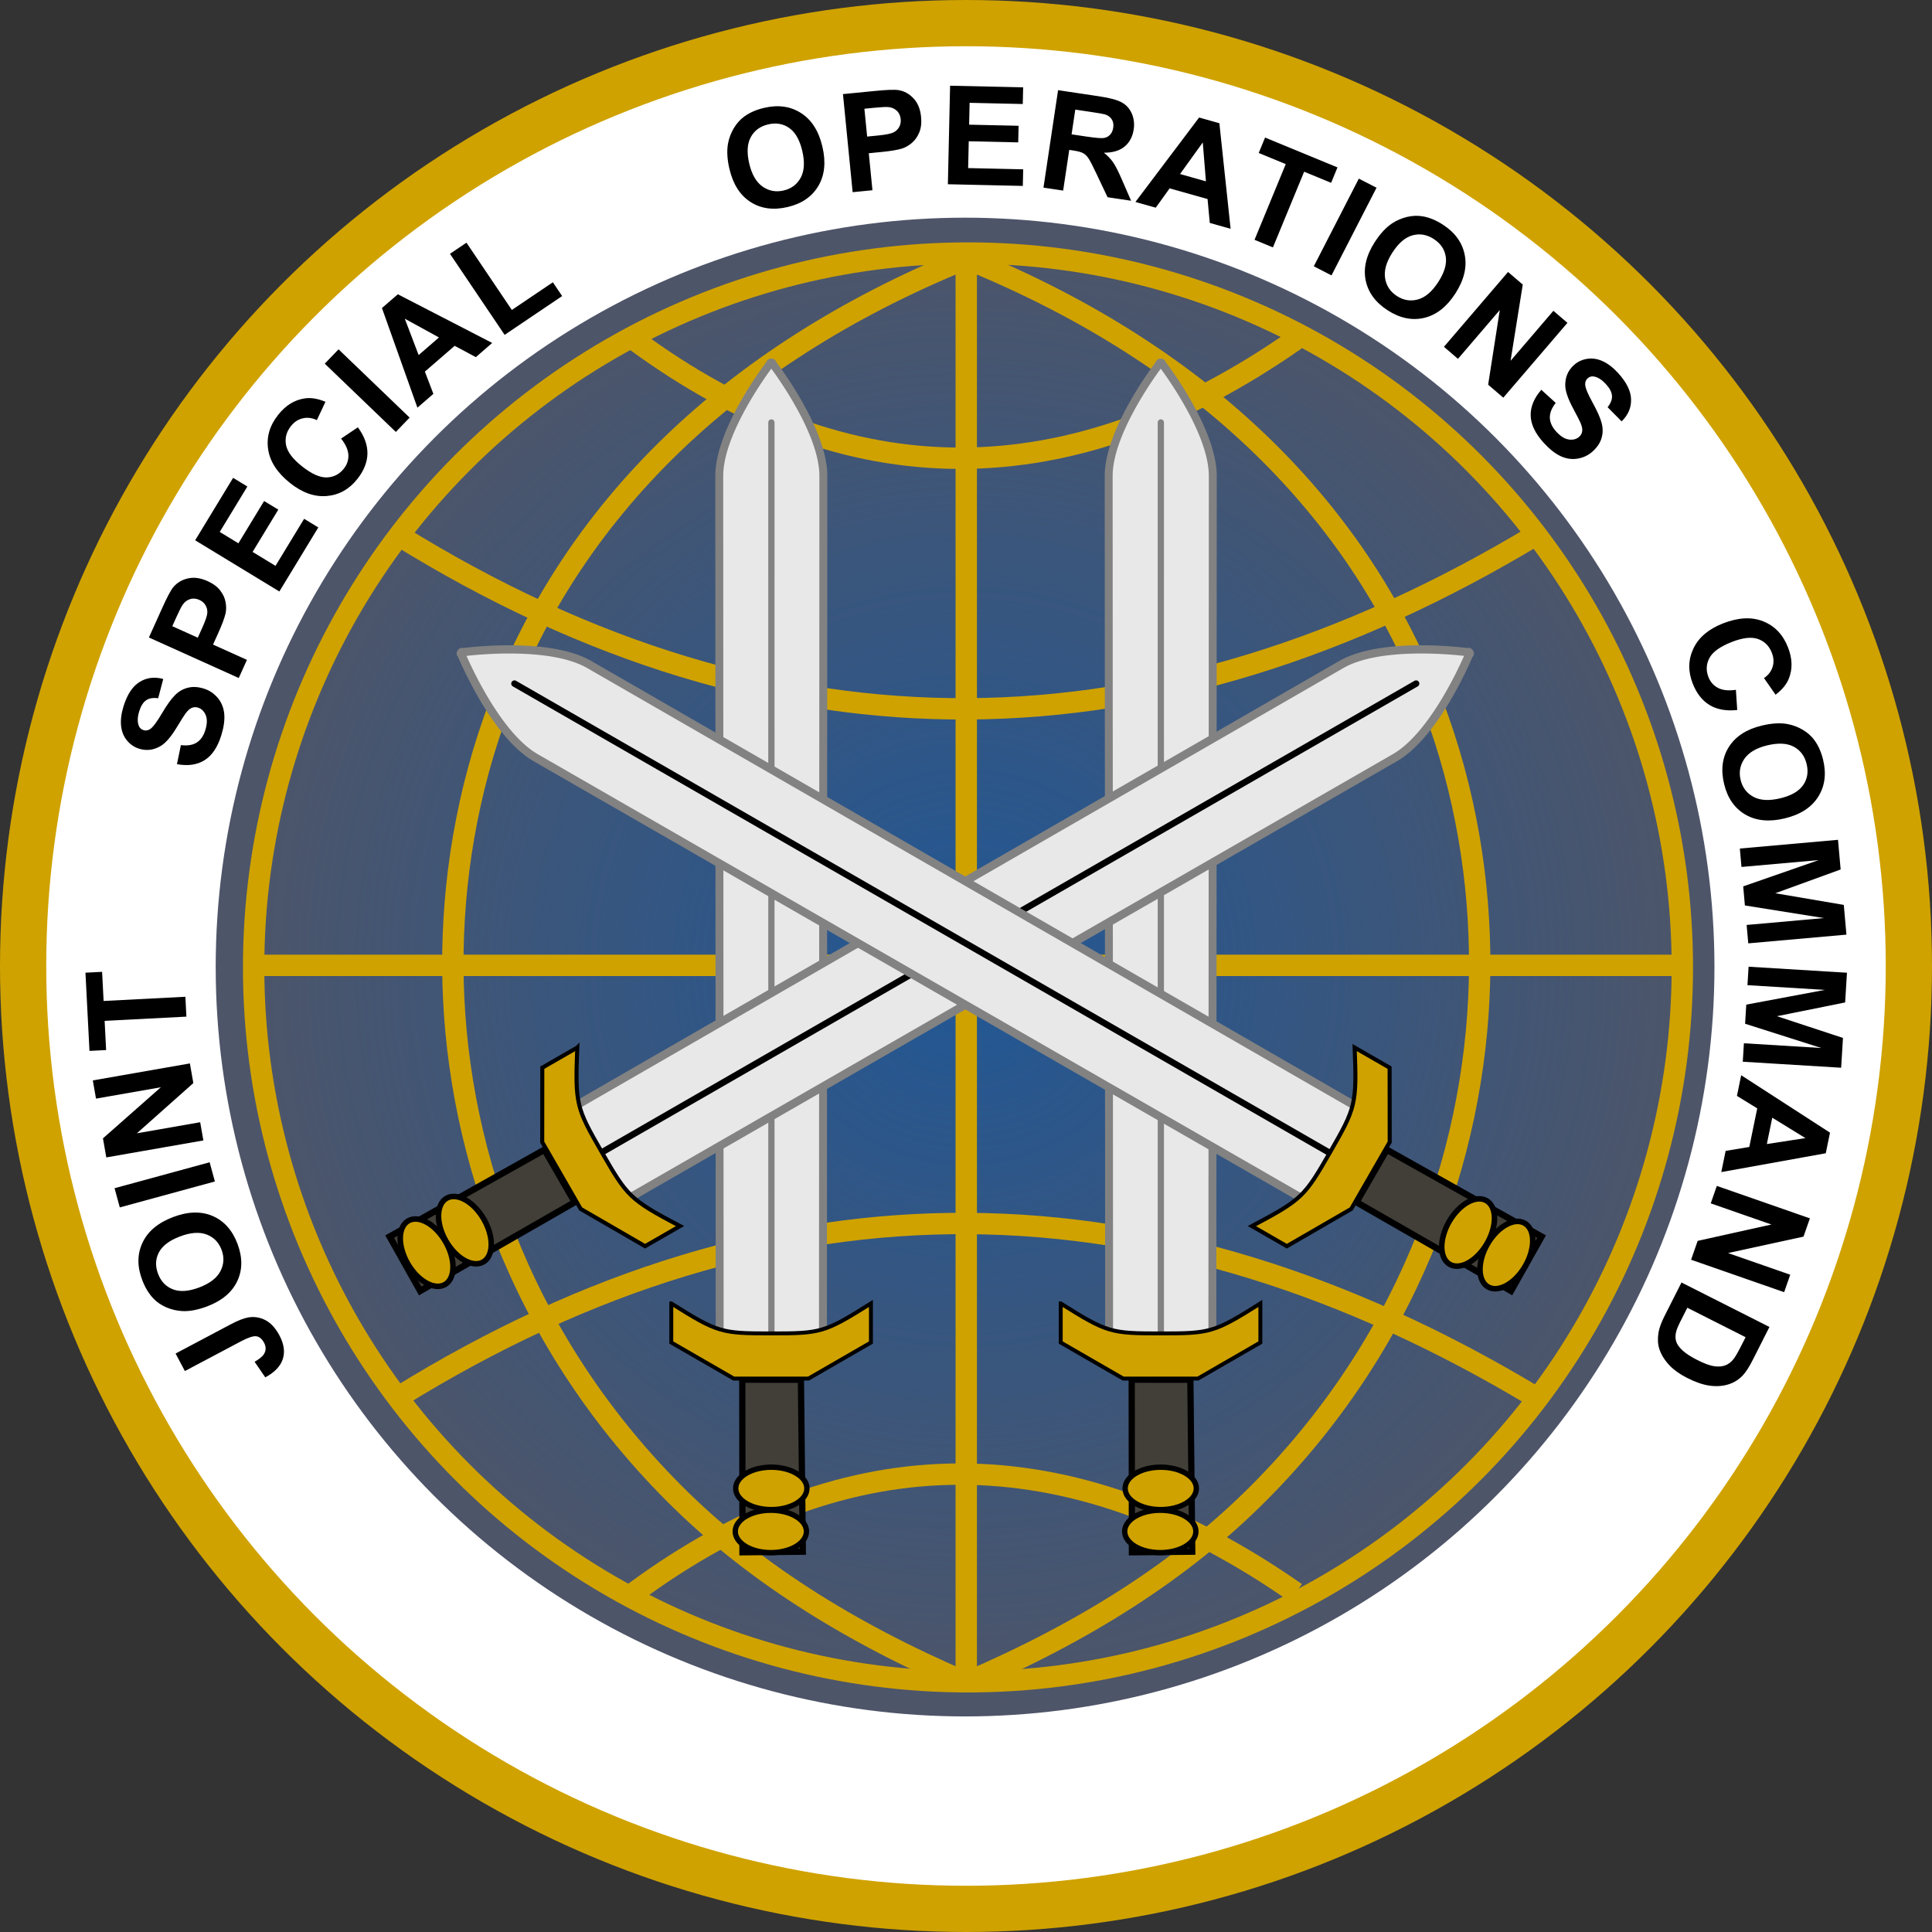
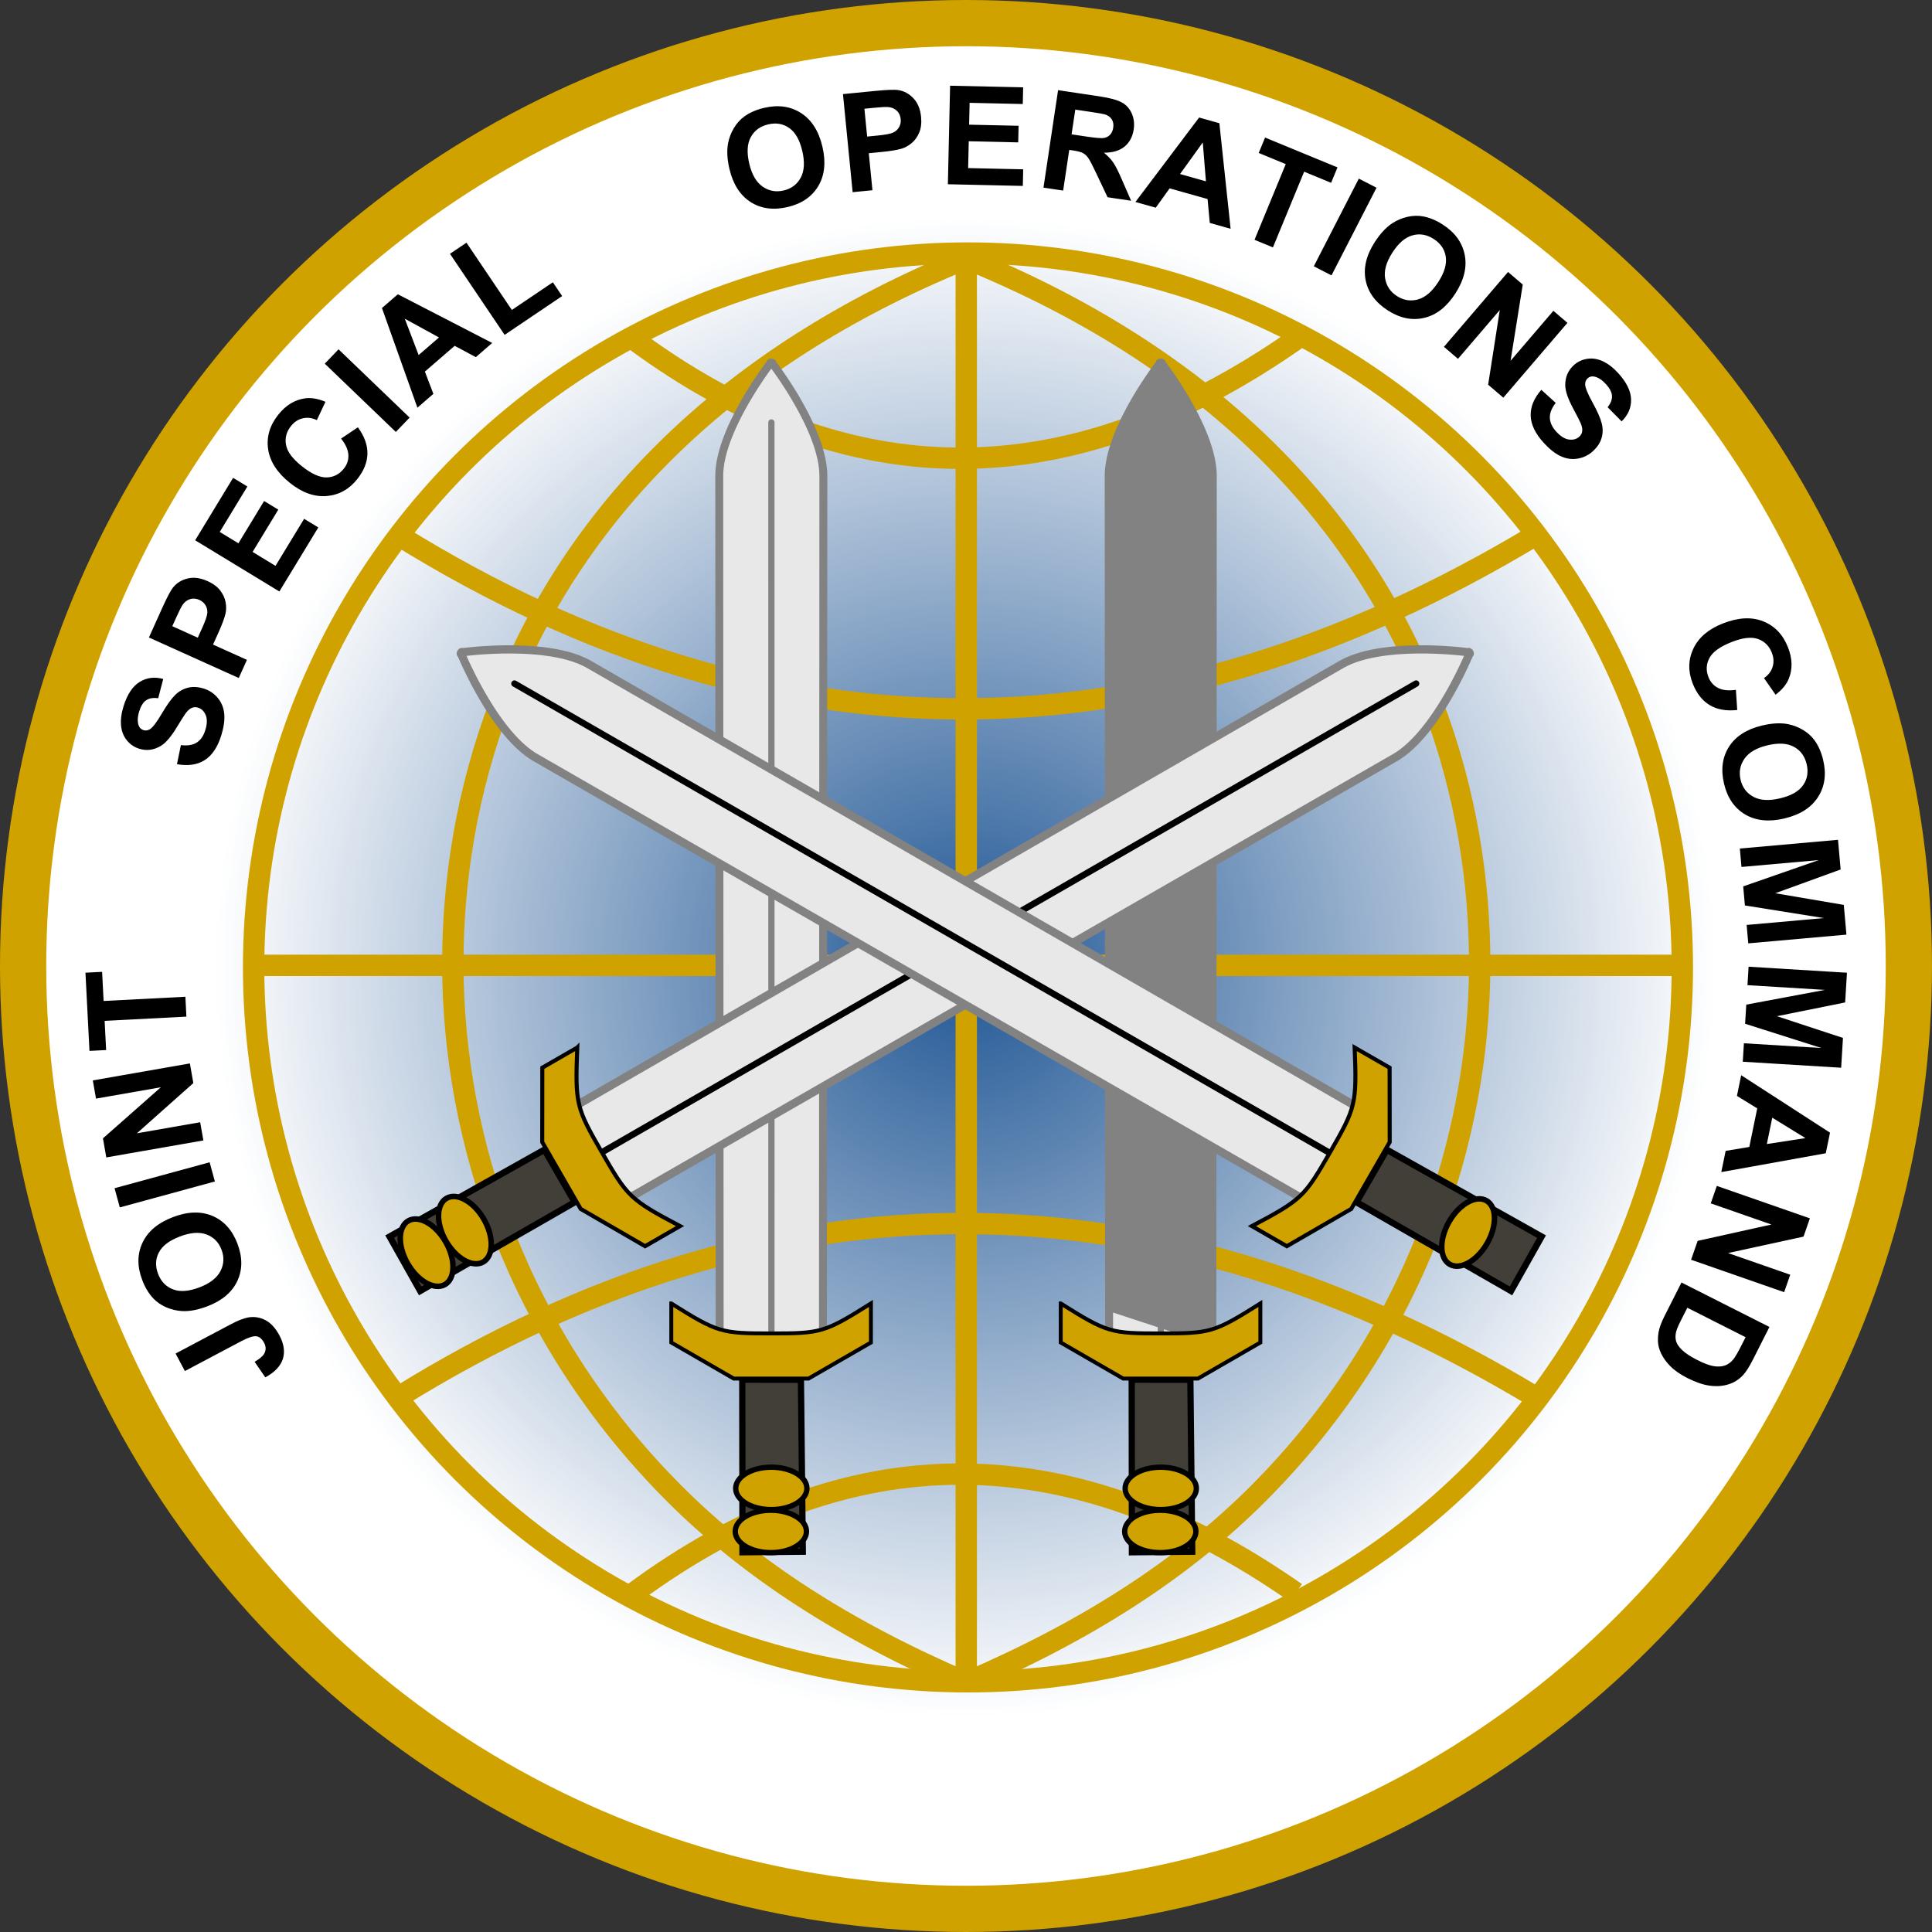
<svg xmlns="http://www.w3.org/2000/svg" xmlns:xlink="http://www.w3.org/1999/xlink" width="542.596" height="542.596">
  <rect width="100%" height="100%" fill="#333333" stroke="none" />
  <defs>
    <radialGradient xlink:href="#a" id="b" cx="1915.817" cy="273.375" fx="1915.817" fy="273.375" r="210.459" gradientUnits="userSpaceOnUse" gradientTransform="translate(-2245.765 .622)" />
    <linearGradient id="a">
      <stop style="stop-color:#215795;stop-opacity:1" offset="0" />
      <stop style="stop-color:#215795;stop-opacity:0" offset="1" />
    </linearGradient>
  </defs>
  <g transform="translate(600.985 -2.404)">
    <circle r="264.805" cy="273.702" cx="-329.688" style="opacity:1;fill:#fff;fill-opacity:1;fill-rule:nonzero;stroke:#cfa200;stroke-width:12.985;stroke-linejoin:miter;stroke-miterlimit:4;stroke-dasharray:none;stroke-opacity:1" />
-     <circle r="210.459" cy="273.997" cx="-329.947" style="opacity:1;fill:#4e5568;fill-opacity:1;fill-rule:nonzero;stroke:none;stroke-width:10.32;stroke-linejoin:miter;stroke-miterlimit:4;stroke-dasharray:none;stroke-opacity:1" />
    <circle r="210.459" cy="273.997" cx="-329.947" style="opacity:1;fill:url(#b);fill-opacity:1;fill-rule:nonzero;stroke:none;stroke-width:10.32;stroke-linejoin:miter;stroke-miterlimit:4;stroke-dasharray:none;stroke-opacity:1" />
    <g transform="translate(-1209.282 .622)" style="stroke:#cfa200;stroke-opacity:1">
      <g style="stroke:#cfa200;stroke-opacity:1">
        <path d="M720.125 152.074c107.037 66.335 213.496 63.746 319.444 0M786.324 97.136c60.235 44.454 122.202 44.454 185.9 0" style="fill:none;stroke:#cfa200;stroke-width:6;stroke-linecap:butt;stroke-linejoin:miter;stroke-miterlimit:4;stroke-dasharray:none;stroke-opacity:1" transform="matrix(1 0 0 -1 0 546.255)" />
      </g>
      <path style="fill:none;stroke:#cfa200;stroke-width:6;stroke-linecap:butt;stroke-linejoin:miter;stroke-miterlimit:4;stroke-dasharray:none;stroke-opacity:1" d="M679.455 272.896h401.308" />
      <circle style="opacity:1;fill:none;fill-opacity:1;fill-rule:nonzero;stroke:#cfa200;stroke-width:6;stroke-linejoin:miter;stroke-miterlimit:4;stroke-dasharray:none;stroke-opacity:1" cx="880.152" cy="273.477" r="200.626" />
      <path style="fill:none;stroke:#cfa200;stroke-width:6;stroke-linecap:butt;stroke-linejoin:miter;stroke-miterlimit:4;stroke-dasharray:none;stroke-opacity:1" d="M879.668 74.401v399.933" />
      <g style="stroke:#cfa200;stroke-opacity:1">
        <path d="M720.125 152.074c107.037 66.335 213.496 63.746 319.444 0M786.324 97.136c60.235 44.454 122.202 44.454 185.9 0" style="fill:none;stroke:#cfa200;stroke-width:6;stroke-linecap:butt;stroke-linejoin:miter;stroke-miterlimit:4;stroke-dasharray:none;stroke-opacity:1" />
      </g>
      <path style="fill:none;stroke:#cfa200;stroke-width:6;stroke-linecap:butt;stroke-linejoin:miter;stroke-miterlimit:4;stroke-dasharray:none;stroke-opacity:1" d="M879.668 74.401c-34.628 14.094-61.661 32.025-82.475 52.074-46.389 44.683-61.885 99.889-61.718 146.59.172 48.397 17.726 103.58 62.112 148.096 21.186 21.247 48.294 38.687 82.081 53.173M879.668 74.401c34.629 14.094 61.662 32.025 82.476 52.074 46.388 44.683 61.884 99.889 61.718 146.59-.172 48.397-17.726 103.58-62.113 148.096-21.185 21.247-48.293 38.687-82.08 53.173" />
    </g>
    <g style="display:inline">
      <g style="fill:#fff;stroke:#000;stroke-opacity:1">
        <path style="fill:#423f38;fill-opacity:1;stroke:#000;stroke-width:3.001;stroke-linecap:butt;stroke-linejoin:miter;stroke-miterlimit:4;stroke-dasharray:none;stroke-opacity:1" d="m143.27 44.695.099 83.006 29.014-.284-.901-82.685z" transform="matrix(.584 0 0 .584 -476.191 363.78)" />
      </g>
    </g>
    <path style="fill:#e8e8e8;fill-opacity:1" d="M293.995 641.554h-.194a.723.723 0 0 1-.191-.025c-.143-.039-.21-.13-.218-.167l-.093-.373-.235-.312c-4.025-5.335-24.104-32.997-24.106-53.464-.002-17.445.105-230.413.165-344.826l.036-72.851c.008-.047.152-.191.409-.191h48.667c.289 0 .411.165.411.191.001 3.268.202 393.725.202 417.68-.002 20.475-20.087 48.131-24.111 53.463l-.233.311-.096.373c-.006.033-.082.123-.245.169a.73.73 0 0 1-.168.022z" transform="matrix(.586 0 0 -.586 -556.591 480.18)" />
    <path style="fill:#828282;fill-opacity:1" d="M318.233 167.448c1.275 0 2.31.935 2.31 2.088.003 3.934.202 393.778.202 417.678-.003 21.154-20.711 49.596-24.493 54.607-.181.72-.776 1.312-1.578 1.537a2.488 2.488 0 0 1-.677.092c-.026 0-.054 0-.08-.002-.034.002-.074.002-.116.002a2.54 2.54 0 0 1-.698-.094c-.795-.229-1.378-.82-1.556-1.535-3.783-5.019-24.487-33.448-24.489-54.607-.002-23.898.199-413.743.202-417.678 0-1.154 1.035-2.088 2.309-2.088h48.664m-1.486 3.794h-45.693l-.008 15.029c-.163 313.995-.194 391.346-.193 400.94.003 18.989 18.683 45.484 23.045 51.411 4.363-5.922 23.049-32.403 23.05-51.411 0-23.635-.183-387.892-.201-415.969z" transform="matrix(.586 0 0 -.586 -556.591 480.18)" />
    <path style="fill:none;stroke:#828282;stroke-width:2.992;stroke-linecap:round;stroke-miterlimit:15;stroke-dasharray:none;stroke-opacity:1" stroke-miterlimit="15" d="m1863.427 551.706-.008-441.907" transform="matrix(.586 0 0 .586 -1476.304 56.699)" />
    <g transform="matrix(1.071 0 0 1.071 -2035.038 -25.016)" style="stroke:#000;stroke-width:1.403;stroke-miterlimit:4;stroke-dasharray:none;stroke-opacity:1">
      <ellipse ry="5.562" rx="9.337" cy="415.903" cx="1541.245" style="opacity:1;fill:#cfa200;fill-opacity:1;fill-rule:nonzero;stroke:#000;stroke-width:1.403;stroke-linejoin:miter;stroke-miterlimit:4;stroke-dasharray:none;stroke-opacity:1" />
      <ellipse ry="5.562" rx="9.337" cy="427.188" cx="1541.125" style="opacity:1;fill:#cfa200;fill-opacity:1;fill-rule:nonzero;stroke:#000;stroke-width:1.403;stroke-linejoin:miter;stroke-miterlimit:4;stroke-dasharray:none;stroke-opacity:1" />
    </g>
    <g style="fill:#cfa200;fill-opacity:1">
      <path style="fill:#cfa200;fill-opacity:1;stroke:#000;stroke-width:1.098px;stroke-linecap:butt;stroke-linejoin:miter;stroke-opacity:1" d="M188.531 366.068v10.975l17.541 10.127h20.985l17.539-10.127v-10.975c-13.104 8.242-14.068 8.413-28.016 8.416-13.95-.003-14.945-.173-28.049-8.416z" transform="translate(-600.985 2.404)" />
    </g>
    <g style="display:inline">
      <g style="fill:#fff;stroke:#000;stroke-opacity:1">
        <path style="fill:#423f38;fill-opacity:1;stroke:#000;stroke-width:3.001;stroke-linecap:butt;stroke-linejoin:miter;stroke-miterlimit:4;stroke-dasharray:none;stroke-opacity:1" d="m143.27 44.695.099 83.006 29.014-.284-.901-82.685z" transform="matrix(.584 0 0 .584 -366.82 363.78)" />
      </g>
    </g>
    <path style="fill:#e8e8e8;fill-opacity:1" d="M293.995 641.554h-.194a.723.723 0 0 1-.191-.025c-.143-.039-.21-.13-.218-.167l-.093-.373-.235-.312c-4.025-5.335-24.104-32.997-24.106-53.464-.002-17.445.105-230.413.165-344.826l.036-72.851c.008-.047.152-.191.409-.191h48.667c.289 0 .411.165.411.191.001 3.268.202 393.725.202 417.68-.002 20.475-20.087 48.131-24.111 53.463l-.233.311-.096.373c-.006.033-.082.123-.245.169a.73.73 0 0 1-.168.022z" transform="matrix(.586 0 0 -.586 -447.22 480.18)" />
-     <path style="fill:#828282;fill-opacity:1" d="M318.233 167.448c1.275 0 2.31.935 2.31 2.088.003 3.934.202 393.778.202 417.678-.003 21.154-20.711 49.596-24.493 54.607-.181.72-.776 1.312-1.578 1.537a2.488 2.488 0 0 1-.677.092c-.026 0-.054 0-.08-.002-.034.002-.074.002-.116.002a2.54 2.54 0 0 1-.698-.094c-.795-.229-1.378-.82-1.556-1.535-3.783-5.019-24.487-33.448-24.489-54.607-.002-23.898.199-413.743.202-417.678 0-1.154 1.035-2.088 2.309-2.088h48.664m-1.486 3.794h-45.693l-.008 15.029c-.163 313.995-.194 391.346-.193 400.94.003 18.989 18.683 45.484 23.045 51.411 4.363-5.922 23.049-32.403 23.05-51.411 0-23.635-.183-387.892-.201-415.969z" transform="matrix(.586 0 0 -.586 -447.22 480.18)" />
+     <path style="fill:#828282;fill-opacity:1" d="M318.233 167.448c1.275 0 2.31.935 2.31 2.088.003 3.934.202 393.778.202 417.678-.003 21.154-20.711 49.596-24.493 54.607-.181.72-.776 1.312-1.578 1.537a2.488 2.488 0 0 1-.677.092c-.026 0-.054 0-.08-.002-.034.002-.074.002-.116.002a2.54 2.54 0 0 1-.698-.094c-.795-.229-1.378-.82-1.556-1.535-3.783-5.019-24.487-33.448-24.489-54.607-.002-23.898.199-413.743.202-417.678 0-1.154 1.035-2.088 2.309-2.088h48.664m-1.486 3.794h-45.693l-.008 15.029z" transform="matrix(.586 0 0 -.586 -447.22 480.18)" />
    <path style="fill:none;stroke:#828282;stroke-width:2.992;stroke-linecap:round;stroke-miterlimit:15;stroke-dasharray:none;stroke-opacity:1" stroke-miterlimit="15" d="m1863.427 551.706-.008-441.907" transform="matrix(.586 0 0 .586 -1366.933 56.699)" />
    <g transform="matrix(1.071 0 0 1.071 -1925.667 -25.016)" style="stroke:#000;stroke-width:1.403;stroke-miterlimit:4;stroke-dasharray:none;stroke-opacity:1">
      <ellipse ry="5.562" rx="9.337" cy="415.903" cx="1541.245" style="opacity:1;fill:#cfa200;fill-opacity:1;fill-rule:nonzero;stroke:#000;stroke-width:1.403;stroke-linejoin:miter;stroke-miterlimit:4;stroke-dasharray:none;stroke-opacity:1" />
      <ellipse ry="5.562" rx="9.337" cy="427.188" cx="1541.125" style="opacity:1;fill:#cfa200;fill-opacity:1;fill-rule:nonzero;stroke:#000;stroke-width:1.403;stroke-linejoin:miter;stroke-miterlimit:4;stroke-dasharray:none;stroke-opacity:1" />
    </g>
    <g style="fill:#cfa200;fill-opacity:1">
      <path style="fill:#cfa200;fill-opacity:1;stroke:#000;stroke-width:1.098px;stroke-linecap:butt;stroke-linejoin:miter;stroke-opacity:1" d="M297.904 366.068v10.975l17.54 10.127h20.984l17.539-10.127v-10.975c-13.104 8.242-14.068 8.413-28.016 8.416-13.95-.003-14.943-.173-28.047-8.416z" transform="translate(-600.985 2.404)" />
    </g>
    <g style="display:inline">
      <g style="fill:#fff;stroke:#000;stroke-opacity:1">
        <path style="fill:#423f38;fill-opacity:1;stroke:#000;stroke-width:3.001;stroke-linecap:butt;stroke-linejoin:miter;stroke-miterlimit:4;stroke-dasharray:none;stroke-opacity:1" d="m143.27 44.695.099 83.006 29.014-.284-.901-82.685z" transform="scale(-.603 .603) rotate(-60.072 885.105 -202.195)" />
      </g>
    </g>
    <path style="fill:#e8e8e8;fill-opacity:1" d="M293.995 641.554h-.194a.723.723 0 0 1-.191-.025c-.143-.039-.21-.13-.218-.167l-.093-.373-.235-.312c-4.025-5.335-24.104-32.997-24.106-53.464-.002-17.445.105-230.413.165-344.826l.036-72.851c.008-.047.152-.191.409-.191h48.667c.289 0 .411.165.411.191.001 3.268.202 393.725.202 417.68-.002 20.475-20.087 48.131-24.111 53.463l-.233.311-.096.373c-.006.033-.082.123-.245.169a.73.73 0 0 1-.168.022z" transform="scale(-.605) rotate(60.072 1122.807 182.25)" />
    <path style="fill:#828282;fill-opacity:1" d="M318.233 167.448c1.275 0 2.31.935 2.31 2.088.003 3.934.202 393.778.202 417.678-.003 21.154-20.711 49.596-24.493 54.607-.181.72-.776 1.312-1.578 1.537a2.488 2.488 0 0 1-.677.092c-.026 0-.054 0-.08-.002-.034.002-.074.002-.116.002a2.54 2.54 0 0 1-.698-.094c-.795-.229-1.378-.82-1.556-1.535-3.783-5.019-24.487-33.448-24.489-54.607-.002-23.898.199-413.743.202-417.678 0-1.154 1.035-2.088 2.309-2.088h48.664m-1.486 3.794h-45.693l-.008 15.029c-.163 313.995-.194 391.346-.193 400.94.003 18.989 18.683 45.484 23.045 51.411 4.363-5.922 23.049-32.403 23.05-51.411 0-23.635-.183-387.892-.201-415.969z" transform="scale(-.605) rotate(60.072 1122.807 182.25)" />
    <path style="fill:none;stroke:#000;stroke-width:2.992;stroke-linecap:round;stroke-miterlimit:15;stroke-dasharray:none;stroke-opacity:1" stroke-miterlimit="15" d="m1863.427 551.706-.008-441.907" transform="scale(-.605 .605) rotate(-60.072 1282.612 1536.425)" />
    <g transform="matrix(-.551 -.958 -.958 .551 777.24 1595.23)" style="stroke:#000;stroke-width:1.403;stroke-miterlimit:4;stroke-dasharray:none;stroke-opacity:1">
      <ellipse ry="5.562" rx="9.337" cy="415.903" cx="1541.245" style="opacity:1;fill:#cfa200;fill-opacity:1;fill-rule:nonzero;stroke:#000;stroke-width:1.403;stroke-linejoin:miter;stroke-miterlimit:4;stroke-dasharray:none;stroke-opacity:1" />
      <ellipse ry="5.562" rx="9.337" cy="427.188" cx="1541.125" style="opacity:1;fill:#cfa200;fill-opacity:1;fill-rule:nonzero;stroke:#000;stroke-width:1.403;stroke-linejoin:miter;stroke-miterlimit:4;stroke-dasharray:none;stroke-opacity:1" />
    </g>
    <g style="fill:#cfa200;fill-opacity:1">
      <path style="fill:#cfa200;fill-opacity:1;stroke:#000;stroke-width:1.133px;stroke-linecap:butt;stroke-linejoin:miter;stroke-opacity:1" d="m162.121 294.205-9.814 5.65-.026 20.899 5.067 8.803.652 1.132 5.084 8.832 18.086 10.471 9.814-5.648c-14.176-7.507-14.779-8.27-22.048-20.895-7.091-12.327-7.437-13.349-6.815-29.244z" transform="translate(-600.985 2.404)" />
    </g>
    <g style="display:inline">
      <g style="fill:#fff;stroke:#000;stroke-opacity:1">
        <path style="fill:#423f38;fill-opacity:1;stroke:#000;stroke-width:3.001;stroke-linecap:butt;stroke-linejoin:miter;stroke-miterlimit:4;stroke-dasharray:none;stroke-opacity:1" d="m143.27 44.695.099 83.006 29.014-.284-.901-82.685z" transform="scale(.603) rotate(-60.072 338.174 743.749)" />
      </g>
    </g>
    <path style="fill:#e8e8e8;fill-opacity:1" d="M293.995 641.554h-.194a.723.723 0 0 1-.191-.025c-.143-.039-.21-.13-.218-.167l-.093-.373-.235-.312c-4.025-5.335-24.104-32.997-24.106-53.464-.002-17.445.105-230.413.165-344.826l.036-72.851c.008-.047.152-.191.409-.191h48.667c.289 0 .411.165.411.191.001 3.268.202 393.725.202 417.68-.002 20.475-20.087 48.131-24.111 53.463l-.233.311-.096.373c-.006.033-.082.123-.245.169a.73.73 0 0 1-.168.022z" transform="scale(.605 -.605) rotate(60.072 577.537 -760.821)" />
    <path style="fill:#828282;fill-opacity:1" d="M318.233 167.448c1.275 0 2.31.935 2.31 2.088.003 3.934.202 393.778.202 417.678-.003 21.154-20.711 49.596-24.493 54.607-.181.72-.776 1.312-1.578 1.537a2.488 2.488 0 0 1-.677.092c-.026 0-.054 0-.08-.002-.034.002-.074.002-.116.002a2.54 2.54 0 0 1-.698-.094c-.795-.229-1.378-.82-1.556-1.535-3.783-5.019-24.487-33.448-24.489-54.607-.002-23.898.199-413.743.202-417.678 0-1.154 1.035-2.088 2.309-2.088h48.664m-1.486 3.794h-45.693l-.008 15.029c-.163 313.995-.194 391.346-.193 400.94.003 18.989 18.683 45.484 23.045 51.411 4.363-5.922 23.049-32.403 23.05-51.411 0-23.635-.183-387.892-.201-415.969z" transform="scale(.605 -.605) rotate(60.072 577.537 -760.821)" />
    <path style="fill:none;stroke:#000;stroke-width:2.992;stroke-linecap:round;stroke-miterlimit:15;stroke-dasharray:none;stroke-opacity:1" stroke-miterlimit="15" d="m1863.427 551.706-.008-441.907" transform="scale(.605) rotate(-60.072 737.342 2479.496)" />
    <g transform="rotate(-60.072 661.194 2039.984) scale(1.105)" style="stroke:#000;stroke-width:1.403;stroke-miterlimit:4;stroke-dasharray:none;stroke-opacity:1">
      <ellipse ry="5.562" rx="9.337" cy="415.903" cx="1541.245" style="opacity:1;fill:#cfa200;fill-opacity:1;fill-rule:nonzero;stroke:#000;stroke-width:1.403;stroke-linejoin:miter;stroke-miterlimit:4;stroke-dasharray:none;stroke-opacity:1" />
-       <ellipse ry="5.562" rx="9.337" cy="427.188" cx="1541.125" style="opacity:1;fill:#cfa200;fill-opacity:1;fill-rule:nonzero;stroke:#000;stroke-width:1.403;stroke-linejoin:miter;stroke-miterlimit:4;stroke-dasharray:none;stroke-opacity:1" />
    </g>
    <g style="fill:#cfa200;fill-opacity:1">
      <path style="fill:#cfa200;fill-opacity:1;stroke:#000;stroke-width:1.133px;stroke-linecap:butt;stroke-linejoin:miter;stroke-opacity:1" d="M380.451 294.205c.625 15.978.28 16.911-6.918 29.422-7.164 12.437-7.842 13.249-21.945 20.717l9.814 5.648 18.086-10.47 5.084-8.833.653-1.132 5.066-8.803-.025-20.899z" transform="translate(-600.985 2.404)" />
    </g>
    <g style="font-style:normal;font-weight:400;font-size:40px;line-height:1.25;font-family:sans-serif;letter-spacing:0;word-spacing:0;fill:#000;fill-opacity:1;stroke:none;stroke-width:1" aria-label="JOINT SPECIAL OPERATIONS COMMAND">
      <path style="font-style:normal;font-variant:normal;font-weight:700;font-stretch:normal;font-size:38.667px;font-family:Arial;-inkscape-font-specification:'Arial Bold';text-align:center;letter-spacing:1px;word-spacing:40px;text-anchor:middle;fill:#000;stroke-width:1" d="m-549.063 387.46-2.608-4.92 15.48-8.206q3.037-1.609 4.955-1.941 2.515-.415 4.815.78 2.284 1.205 3.92 4.29 1.918 3.62.934 6.642-1 3.031-4.912 5.125l-3-4.37q2.057-1.198 2.642-2.192.893-1.5.027-3.134-.876-1.651-2.172-1.84-1.314-.18-4.283 1.394zM-542.728 369.266q-3.951 1.508-7.083 1.35-2.313-.128-4.462-1.046-2.155-.936-3.607-2.463-1.946-2.026-3.15-5.183-2.182-5.715.057-10.49 2.233-4.793 8.547-7.204 6.262-2.39 11.107-.339 4.827 2.058 7.002 7.755 2.202 5.768-.01 10.512-2.227 4.751-8.401 7.108zm-2.23-5.313q4.392-1.676 5.893-4.573 1.484-2.89.292-6.013-1.192-3.122-4.193-4.26-3.025-1.149-7.523.568-4.445 1.697-5.885 4.49-1.446 2.774-.214 6.002 1.232 3.228 4.208 4.356 2.96 1.134 7.422-.57zM-540.637 334.217l-26.702 7.286-1.471-5.391 26.702-7.287zM-543.87 322.692l-27.264 4.77-.937-5.356 16.255-14.344-18.207 3.185-.895-5.114 27.264-4.77.966 5.524-15.856 14.101 17.78-3.11zM-548.635 287.923l-22.966 1.182.422 8.202-4.676.24-1.131-21.965 4.676-.241.422 8.183 22.965-1.183zM-551.287 217.016l1.104-5.35q2.76.341 4.428-.704 1.674-1.062 2.428-3.497.8-2.579.12-4.213-.692-1.657-2.153-2.11-.938-.29-1.76.068-.835.334-1.747 1.554-.615.837-2.479 3.916-2.394 3.962-4.481 5.213-2.937 1.759-6.075.786-2.02-.626-3.417-2.304-1.41-1.702-1.664-4.133-.25-2.45.695-5.497 1.543-4.977 4.502-6.808 2.964-1.848 6.646-.846l-1.42 5.411q-2.144-.289-3.38.573-1.248.84-1.946 3.093-.721 2.327-.173 3.94.35 1.037 1.378 1.356.938.29 1.851-.296 1.16-.748 3.287-4.358 2.127-3.61 3.695-5.16 1.555-1.574 3.592-2.09 2.025-.538 4.532.239 2.272.704 3.865 2.581 1.592 1.877 1.85 4.487.241 2.605-.826 6.05-1.554 5.013-4.695 6.985-3.159 1.966-7.757 1.114zM-533.93 192.816l-25.232-11.378 3.686-8.175q2.096-4.647 3.111-5.888 1.546-1.912 4.116-2.514 2.553-.609 5.565.75 2.324 1.047 3.527 2.605 1.203 1.557 1.525 3.276.313 1.695 0 3.17-.461 1.987-2.021 5.446l-1.498 3.322 9.518 4.292zm-18.666-14.547 7.16 3.228 1.257-2.788q1.358-3.012 1.42-4.206.062-1.194-.525-2.142-.58-.966-1.698-1.47-1.377-.62-2.637-.216-1.26.406-2.042 1.544-.584.835-1.826 3.588zM-522.525 168.52l-23.65-14.379 10.66-17.536 4.002 2.433-7.759 12.76 5.244 3.188 7.218-11.873 3.985 2.422-7.219 11.874 6.437 3.913 8.033-13.212 3.985 2.422zM-505.193 125.578l4.721-3.166q2.766 3.799 2.681 7.45-.088 3.623-2.866 7.107-3.436 4.311-8.587 4.744-5.165.422-10.273-3.65-5.403-4.308-6.16-9.476-.773-5.18 2.852-9.726 3.166-3.971 7.49-4.58 2.565-.37 5.752.963l-2.415 5.15q-1.99-.958-3.94-.51-1.94.434-3.329 2.176-1.918 2.406-1.391 5.29.538 2.867 4.406 5.951 4.104 3.272 7.023 3.184 2.919-.087 4.802-2.45 1.389-1.741 1.282-3.879-.107-2.137-2.048-4.578zM-489.813 123.713l-19.962-19.174 3.871-4.03 19.962 19.173zM-462.754 98.724l-4.597 3.979-5.942-3.173-8.365 7.24 2.387 6.25-4.483 3.88-9.962-27.984 4.469-3.868zm-14.947-1.546-9.605-5.27 3.895 10.212zM-459.26 96.447l-15.35-22.76 4.634-3.125 12.742 18.894 11.52-7.77 2.608 3.867zM-396.123 49.858q-.966-4.118-.39-7.2.436-2.275 1.632-4.282 1.216-2.011 2.923-3.246 2.268-1.657 5.558-2.43 5.956-1.397 10.389 1.46 4.451 2.854 5.996 9.434 1.531 6.526-1.15 11.053-2.684 4.508-8.621 5.902-6.01 1.41-10.416-1.415-4.41-2.843-5.92-9.276zm5.563-1.5q1.075 4.577 3.745 6.452 2.666 1.856 5.92 1.093 3.253-.764 4.782-3.586 1.543-2.844.443-7.531-1.087-4.632-3.662-6.433-2.557-1.804-5.92-1.015-3.365.79-4.88 3.589-1.52 2.78-.428 7.431zM-361.524 56.378l-2.717-27.545 8.925-.88q5.073-.501 6.654-.24 2.429.387 4.231 2.315 1.801 1.909 2.126 5.197.25 2.537-.5 4.356-.75 1.82-2.08 2.956-1.313 1.116-2.747 1.58-1.953.591-5.73.964l-3.625.358 1.025 10.39zm3.304-23.434.771 7.816 3.044-.3q3.288-.325 4.354-.866 1.066-.542 1.595-1.523.548-.984.428-2.205-.149-1.504-1.128-2.393-.98-.89-2.357-1.001-1.014-.09-4.02.207zM-334.777 54.147l.622-27.672 20.518.462-.105 4.68-14.93-.335-.139 6.135 13.893.312-.105 4.662-13.893-.312-.169 7.531 15.46.348-.106 4.662zM-307.93 55.099l4.103-27.373 11.632 1.743q4.388.658 6.255 1.701 1.889 1.028 2.801 3.093.913 2.065.549 4.492-.462 3.08-2.575 4.826-2.11 1.726-5.793 1.71 1.636 1.313 2.606 2.738.99 1.427 2.49 4.917l2.542 5.84-6.61-.99-3.103-6.555q-1.65-3.512-2.311-4.451-.659-.958-1.491-1.388-.83-.449-2.735-.734l-1.12-.168-1.713 11.427zm7.895-14.968 4.089.612q3.977.596 5.017.409 1.04-.188 1.723-.926.683-.737.868-1.97.207-1.381-.414-2.334-.6-.968-1.91-1.393-.658-.194-4.02-.698l-4.313-.646zM-255.372 66.659l-5.852-1.65-.62-6.707-10.649-3.002-3.904 5.432-5.706-1.609 17.886-23.715 5.688 1.604zm-6.933-13.332-.884-10.92-6.385 8.871zM-248.654 69.75l8.769-21.259-7.593-3.131 1.786-4.329 20.333 8.387-1.785 4.329-7.575-3.125-8.768 21.26zM-232.007 77.19l12.646-24.62 4.971 2.554-12.646 24.62zM-214.891 70.4q2.29-3.556 4.907-5.284 1.938-1.266 4.213-1.8 2.29-.524 4.365-.153 2.768.48 5.61 2.309 5.142 3.312 6.167 8.485 1.041 5.184-2.618 10.867-3.629 5.635-8.747 6.853-5.108 1.202-10.235-2.1-5.19-3.342-6.22-8.473-1.02-5.148 2.558-10.704zm4.943 2.959q-2.545 3.953-2.038 7.176.517 3.207 3.327 5.016 2.81 1.81 5.902.949 3.118-.867 5.724-4.915 2.576-4 2.081-7.103-.478-3.093-3.383-4.963-2.905-1.87-5.97-1.016-3.056.84-5.643 4.856zM-195.46 99.806l18.007-21.02 4.13 3.538-3.423 21.407 12.025-14.037 3.943 3.378-18.007 21.02-4.259-3.648 3.27-20.967-11.744 13.707zM-168.112 111.877l4.042 3.675q-1.699 2.202-1.649 4.17.063 1.98 1.774 3.87 1.812 2 3.565 2.247 1.779.249 2.912-.778.728-.66.838-1.55.138-.888-.448-2.294-.407-.956-2.108-4.127-2.192-4.078-2.205-6.512-.018-3.422 2.416-5.628 1.567-1.42 3.723-1.768 2.183-.346 4.405.672 2.234 1.033 4.377 3.397 3.498 3.862 3.567 7.341.082 3.493-2.656 6.151l-3.934-3.977q1.34-1.698 1.227-3.2-.086-1.502-1.67-3.25-1.636-1.806-3.303-2.156-1.071-.226-1.869.496-.727.66-.687 1.744.052 1.38 2.076 5.048 2.025 3.67 2.56 5.807.563 2.14-.03 4.156-.568 2.017-2.513 3.779-1.763 1.597-4.19 2.012-2.426.415-4.804-.692-2.364-1.119-4.785-3.791-3.524-3.89-3.622-7.598-.084-3.72 2.991-7.244zM-113.465 196.136l.376 5.672q-4.674.492-7.79-1.41-3.093-1.892-4.718-6.04-2.01-5.134.195-9.81 2.222-4.681 8.305-7.063 6.434-2.52 11.286-.587 4.87 1.926 6.99 7.34 1.852 4.73.213 8.778-.964 2.405-3.714 4.495l-3.248-4.67q1.826-1.24 2.415-3.154.595-1.896-.217-3.97-1.122-2.866-3.88-3.854-2.753-.97-7.36.833-4.887 1.913-6.273 4.484-1.386 2.57-.285 5.383.813 2.075 2.716 3.053 1.904.978 4.99.52zM-106.17 206.176q4.113-.987 7.199-.426 2.277.425 4.29 1.612 2.016 1.205 3.26 2.907 1.668 2.26 2.456 5.546 1.427 5.948-1.409 10.395-2.831 4.465-9.404 6.042-6.517 1.564-11.058-1.095-4.522-2.662-5.944-8.592-1.44-6.004 1.363-10.423 2.822-4.425 9.248-5.966zm1.528 5.555q-4.572 1.097-6.434 3.777-1.843 2.675-1.064 5.924.78 3.25 3.61 4.765 2.851 1.53 7.533.406 4.626-1.11 6.414-3.694 1.792-2.565.986-5.925t-3.612-4.861q-2.788-1.506-7.433-.392zM-112.357 240.715l27.57-2.451.74 8.33-18.361 6.675 19.246 3.274.742 8.35-27.57 2.451-.46-5.171 21.703-1.93-22.189-3.543-.476-5.36 21.217-7.383-21.702 1.93zM-109.899 273.901l27.627 1.689-.51 8.348-19.152 3.861 18.542 6.108-.511 8.367-27.627-1.688.317-5.183 21.747 1.33-21.412-6.814.328-5.37 22.082-4.136-21.748-1.33zM-117.567 331.582l1.223-5.955 6.645-1.103 2.226-10.837-5.7-3.503 1.193-5.807 24.944 16.129-1.189 5.788zm12.797-7.876 10.828-1.67-9.309-5.728zM-118.821 335.462l26.135 9.11-1.79 5.135-21.182 4.612 17.454 6.085-1.71 4.902-26.135-9.11 1.846-5.295 20.716-4.595-17.043-5.942zM-104.043 375.076l-4.61 9.116q-1.558 3.083-2.848 4.462-1.739 1.85-4.157 2.574-2.418.723-5.203.33-2.767-.383-6.238-2.138-3.05-1.542-4.874-3.416-2.227-2.29-3.026-4.852-.608-1.936-.2-4.501.313-1.915 1.71-4.679l4.745-9.384zm-6.7 2.875-16.36-8.272-1.884 3.724q-1.056 2.089-1.289 3.135-.31 1.366.014 2.525.316 1.175 1.712 2.515 1.412 1.349 4.276 2.797 2.865 1.448 4.654 1.718 1.788.27 3.108-.206 1.32-.475 2.33-1.72.764-.926 2.305-3.975z" />
    </g>
  </g>
</svg>